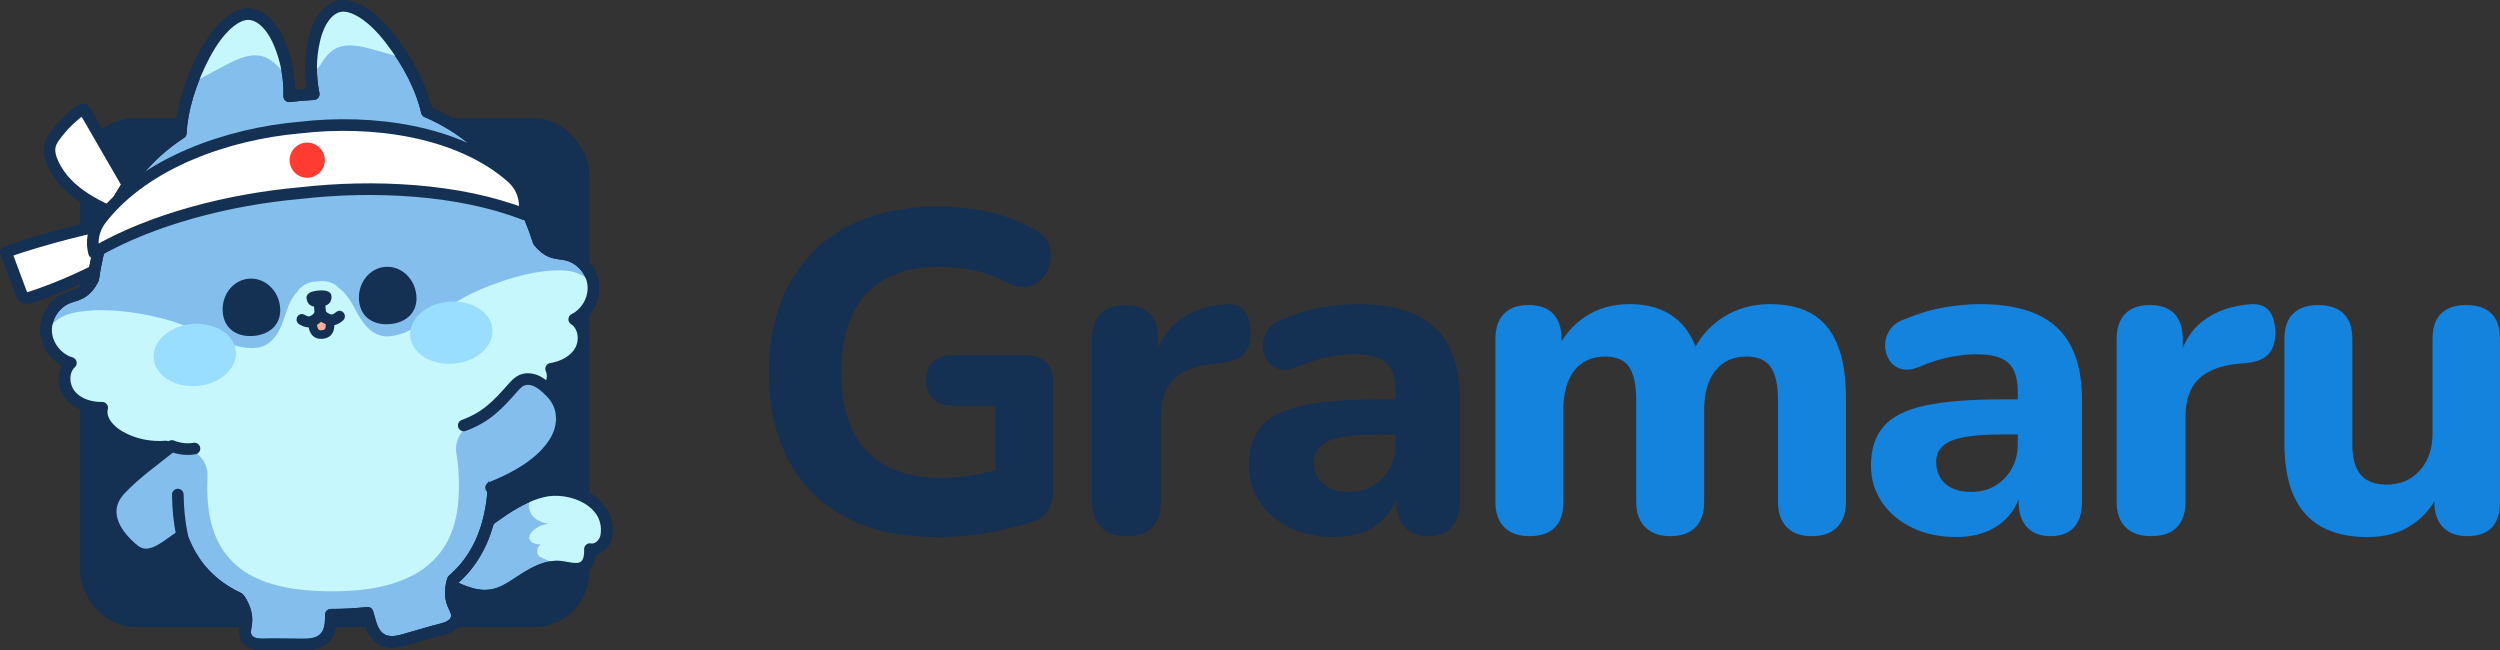
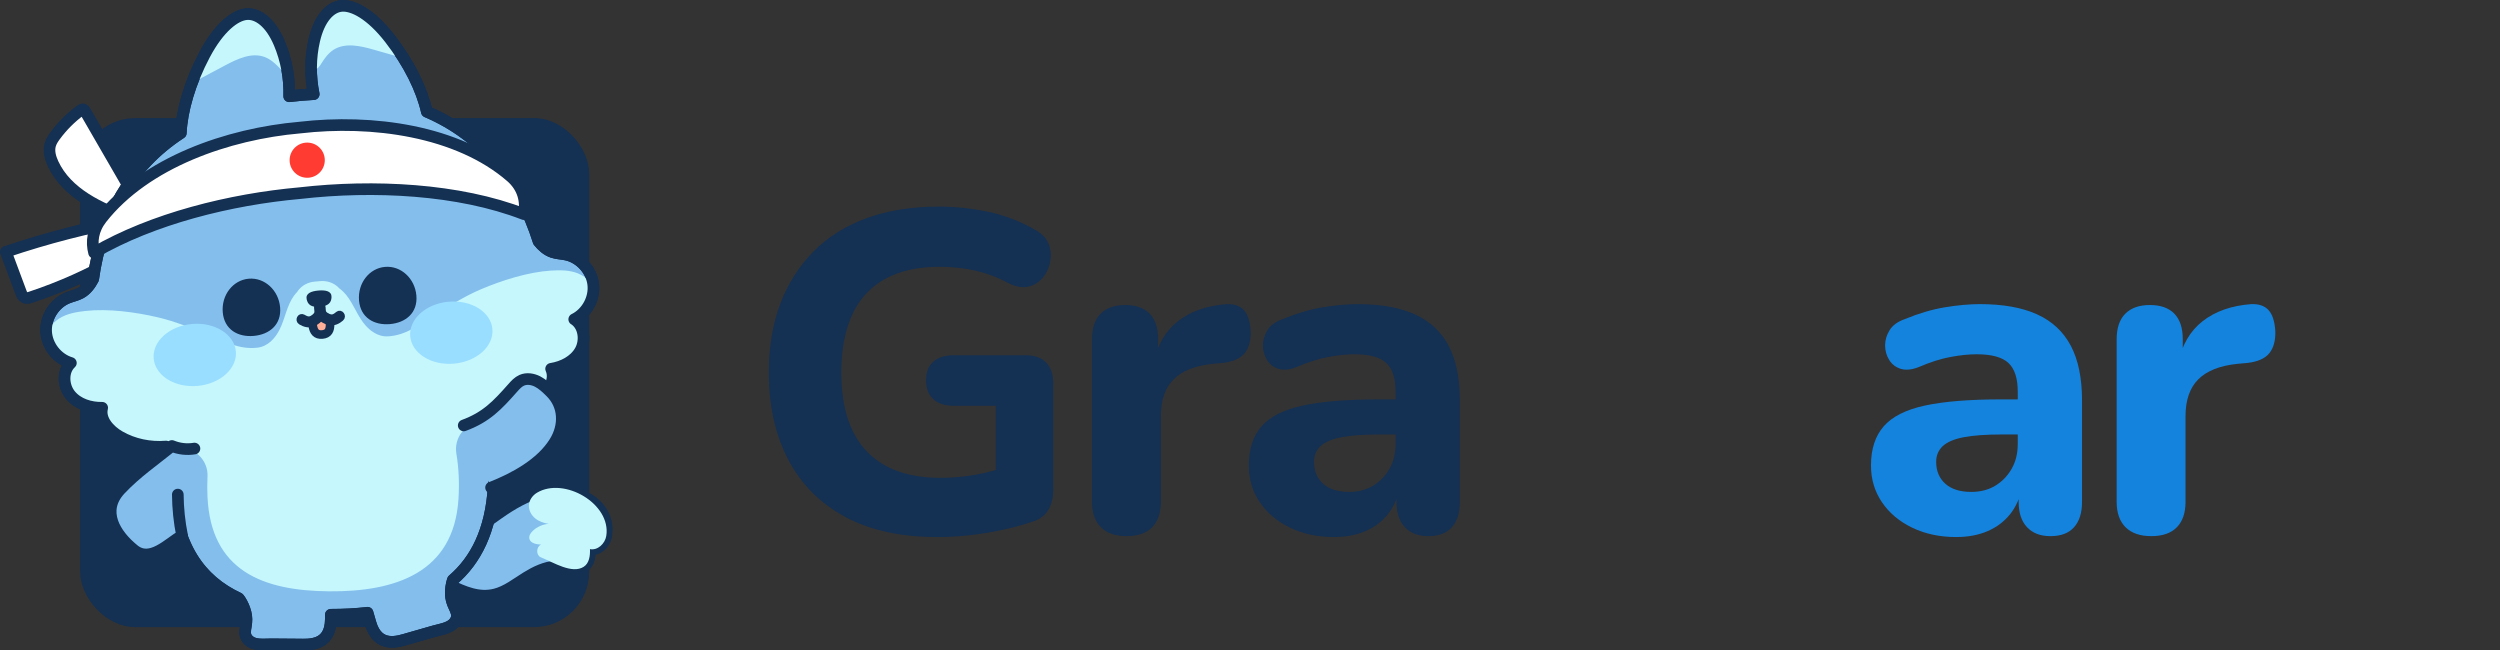
<svg xmlns="http://www.w3.org/2000/svg" id="Layer_2" data-name="Layer 2" viewBox="0 0 1937.79 504.17">
  <rect x="0" y="0" width="1937.79" height="504.17" fill="#333333" stroke="none" />
  <defs>
    <style>
      .cls-1, .cls-2 {
        fill: #83beed;
      }

      .cls-3 {
        stroke-width: 4.52px;
      }

      .cls-3, .cls-4, .cls-2, .cls-5, .cls-6 {
        stroke: #143052;
        stroke-linecap: round;
        stroke-linejoin: round;
      }

      .cls-3, .cls-7 {
        fill: #143052;
      }

      .cls-4 {
        fill: none;
      }

      .cls-4, .cls-2, .cls-5 {
        stroke-width: 9.02px;
      }

      .cls-8 {
        fill: #9df;
      }

      .cls-9 {
        fill: #c5f7fc;
      }

      .cls-10 {
        fill: #1483de;
      }

      .cls-5 {
        fill: #fff;
      }

      .cls-11 {
        fill: #ff3b32;
      }

      .cls-6 {
        fill: #ffae97;
        stroke-width: 6.67px;
      }
    </style>
  </defs>
  <g id="Capa_1" data-name="Capa 1">
    <g>
      <g>
        <path class="cls-7" d="M726.3,416.27c-28.26,0-52.06-5.24-71.37-15.72-19.32-10.48-33.97-25.26-43.99-44.34-10.01-19.08-15.01-41.57-15.01-67.48,0-19.79,2.94-37.51,8.83-53.17,5.88-15.66,14.48-29.2,25.79-40.63,11.31-11.42,25.14-20.08,41.51-25.97,16.37-5.88,34.92-8.83,55.65-8.83,12.72,0,25.5,1.36,38.34,4.07,12.84,2.71,25.14,7.48,36.92,14.31,4.94,2.83,8.24,6.36,9.89,10.6,1.65,4.24,2.06,8.72,1.24,13.43-.83,4.71-2.71,8.89-5.65,12.55-2.95,3.65-6.71,6-11.31,7.07-4.59,1.06-9.72.18-15.37-2.65-7.77-4.24-16.07-7.42-24.91-9.54-8.83-2.12-18.43-3.18-28.8-3.18-16.73,0-30.79,3.18-42.22,9.54-11.43,6.36-19.91,15.67-25.44,27.91-5.54,12.25-8.3,27.09-8.3,44.52,0,26.85,6.54,47.17,19.61,60.95,13.07,13.78,32.21,20.67,57.41,20.67,8.48,0,17.25-.76,26.32-2.29,9.06-1.53,17.96-3.94,26.67-7.25l-10.25,22.26v-68.55h-32.5c-6.83,0-12.13-1.7-15.9-5.12-3.77-3.41-5.66-8.3-5.66-14.66s1.89-11.18,5.66-14.48c3.77-3.29,9.06-4.95,15.9-4.95h55.47c7.07,0,12.42,1.89,16.07,5.65,3.65,3.77,5.48,9.19,5.48,16.25v82.32c0,5.9-1.18,10.96-3.53,15.19-2.36,4.24-6.13,7.3-11.3,9.19-10.84,3.77-22.91,6.77-36.22,9.01-13.31,2.24-26.32,3.36-39.04,3.36Z" />
        <path class="cls-7" d="M873.28,415.56c-8.72,0-15.37-2.3-19.96-6.89-4.59-4.59-6.89-11.13-6.89-19.61v-126.13c0-8.71,2.24-15.31,6.71-19.79,4.48-4.47,10.83-6.71,19.08-6.71s14.55,2.24,18.91,6.71c4.36,4.48,6.53,11.08,6.53,19.79v18.73h-3.53c2.83-14.14,9.13-25.02,18.91-32.68,9.77-7.66,22.31-12.07,37.63-13.25,5.88-.23,10.36,1.29,13.43,4.59,3.06,3.31,4.82,8.72,5.3,16.25.23,7.3-1.3,13.02-4.59,17.14-3.3,4.12-8.96,6.66-16.96,7.6l-7.78.7c-13.66,1.41-23.79,5.42-30.38,12.01-6.6,6.6-9.89,16.14-9.89,28.62v66.42c0,8.48-2.24,15.02-6.71,19.61-4.48,4.59-11.08,6.89-19.79,6.89Z" />
        <path class="cls-7" d="M1034.04,416.27c-12.72,0-24.09-2.42-34.09-7.24-10.02-4.83-17.84-11.42-23.5-19.79-5.66-8.35-8.48-17.84-8.48-28.44,0-12.72,3.29-22.84,9.89-30.38,6.59-7.54,17.25-12.9,31.97-16.08,14.72-3.18,34.45-4.77,59.18-4.77h18.37v27.2h-18.37c-12.01,0-21.73.71-29.15,2.12-7.42,1.41-12.84,3.71-16.25,6.89-3.41,3.17-5.12,7.24-5.12,12.19,0,7.07,2.36,12.72,7.07,16.96,4.71,4.24,11.42,6.36,20.13,6.36,7.07,0,13.25-1.58,18.55-4.77,5.3-3.18,9.54-7.54,12.72-13.07,3.18-5.53,4.77-11.95,4.77-19.25v-40.63c0-10.37-2.42-17.78-7.25-22.26-4.83-4.48-13.02-6.71-24.55-6.71-6.13,0-12.95.7-20.49,2.12-7.54,1.41-15.67,4.01-24.38,7.77-5.42,2.12-10.07,2.6-13.96,1.41-3.88-1.18-6.89-3.47-9.01-6.89-2.12-3.41-3.18-7.18-3.18-11.3s1.18-8.07,3.53-11.84c2.35-3.77,6.24-6.59,11.66-8.48,10.83-4.48,21.2-7.54,31.09-9.19,9.89-1.64,18.96-2.47,27.2-2.47,17.9,0,32.69,2.65,44.35,7.95,11.65,5.3,20.37,13.43,26.14,24.38,5.77,10.95,8.66,25.03,8.66,42.22v78.79c0,8.48-2.06,15.02-6.18,19.61-4.12,4.59-10.19,6.89-18.19,6.89s-13.84-2.3-18.2-6.89c-4.36-4.59-6.54-11.13-6.54-19.61v-13.43l2.48,2.12c-1.41,8.01-4.42,14.9-9.01,20.67-4.59,5.77-10.42,10.19-17.49,13.24-7.07,3.06-15.19,4.59-24.38,4.59Z" />
-         <path class="cls-10" d="M1185.25,415.56c-8.25,0-14.66-2.3-19.25-6.89-4.59-4.59-6.89-11.13-6.89-19.61v-126.13c0-8.71,2.23-15.31,6.71-19.79,4.47-4.47,10.83-6.71,19.08-6.71s14.54,2.24,18.9,6.71c4.36,4.48,6.54,11.08,6.54,19.79v22.96l-3.88-13.78c4.94-11.07,12.3-19.9,22.08-26.49,9.77-6.59,21.37-9.89,34.8-9.89s24.61,3.18,33.57,9.54c8.95,6.36,15.43,16.14,19.43,29.33h-4.95c5.18-12.01,13.13-21.49,23.85-28.44,10.72-6.95,22.91-10.42,36.57-10.42s24.79,2.65,33.39,7.95c8.59,5.3,15.01,13.31,19.25,24.03,4.24,10.72,6.36,24.32,6.36,40.81v80.55c0,8.48-2.3,15.02-6.89,19.61-4.59,4.59-11.13,6.89-19.61,6.89s-14.66-2.3-19.25-6.89c-4.59-4.59-6.89-11.13-6.89-19.61v-78.79c0-11.78-1.89-20.37-5.66-25.8-3.77-5.41-10.01-8.12-18.73-8.12-10.37,0-18.43,3.65-24.2,10.95-5.78,7.3-8.66,17.44-8.66,30.39v71.37c0,8.48-2.24,15.02-6.71,19.61-4.48,4.59-10.95,6.89-19.43,6.89s-14.73-2.3-19.44-6.89c-4.71-4.59-7.07-11.13-7.07-19.61v-78.79c0-11.78-1.83-20.37-5.48-25.8-3.66-5.41-9.84-8.12-18.55-8.12-10.37,0-18.37,3.65-24.02,10.95-5.66,7.3-8.48,17.44-8.48,30.39v71.37c0,17.66-8.83,26.5-26.5,26.5Z" />
        <path class="cls-10" d="M1516.3,416.27c-12.72,0-24.09-2.42-34.09-7.24-10.02-4.83-17.84-11.42-23.5-19.79-5.66-8.35-8.48-17.84-8.48-28.44,0-12.72,3.29-22.84,9.89-30.38,6.59-7.54,17.25-12.9,31.97-16.08,14.72-3.18,34.45-4.77,59.18-4.77h18.37v27.2h-18.37c-12.01,0-21.73.71-29.15,2.12-7.42,1.41-12.84,3.71-16.25,6.89-3.41,3.17-5.12,7.24-5.12,12.19,0,7.07,2.36,12.72,7.07,16.96,4.71,4.24,11.42,6.36,20.13,6.36,7.07,0,13.25-1.58,18.55-4.77,5.3-3.18,9.54-7.54,12.72-13.07,3.18-5.53,4.77-11.95,4.77-19.25v-40.63c0-10.37-2.42-17.78-7.25-22.26-4.83-4.48-13.02-6.71-24.55-6.71-6.13,0-12.95.7-20.49,2.12-7.54,1.41-15.67,4.01-24.38,7.77-5.42,2.12-10.07,2.6-13.96,1.41-3.88-1.18-6.89-3.47-9.01-6.89-2.12-3.41-3.18-7.18-3.18-11.3s1.18-8.07,3.53-11.84c2.35-3.77,6.24-6.59,11.66-8.48,10.83-4.48,21.2-7.54,31.09-9.19,9.89-1.64,18.96-2.47,27.2-2.47,17.9,0,32.69,2.65,44.35,7.95,11.65,5.3,20.37,13.43,26.14,24.38,5.77,10.95,8.66,25.03,8.66,42.22v78.79c0,8.48-2.06,15.02-6.18,19.61-4.12,4.59-10.19,6.89-18.19,6.89s-13.84-2.3-18.2-6.89c-4.36-4.59-6.54-11.13-6.54-19.61v-13.43l2.48,2.12c-1.41,8.01-4.42,14.9-9.01,20.67-4.59,5.77-10.42,10.19-17.49,13.24-7.07,3.06-15.19,4.59-24.38,4.59Z" />
        <path class="cls-10" d="M1667.51,415.56c-8.72,0-15.37-2.3-19.96-6.89-4.59-4.59-6.89-11.13-6.89-19.61v-126.13c0-8.71,2.24-15.31,6.71-19.79,4.48-4.47,10.83-6.71,19.08-6.71s14.55,2.24,18.91,6.71c4.36,4.48,6.53,11.08,6.53,19.79v18.73h-3.53c2.83-14.14,9.13-25.02,18.91-32.68,9.77-7.66,22.31-12.07,37.63-13.25,5.88-.23,10.36,1.29,13.43,4.59,3.06,3.31,4.82,8.72,5.3,16.25.23,7.3-1.3,13.02-4.59,17.14-3.3,4.12-8.96,6.66-16.96,7.6l-7.78.7c-13.66,1.41-23.79,5.42-30.38,12.01-6.6,6.6-9.89,16.14-9.89,28.62v66.42c0,8.48-2.24,15.02-6.71,19.61-4.48,4.59-11.08,6.89-19.79,6.89Z" />
-         <path class="cls-10" d="M1835.33,416.27c-14.61,0-26.68-2.71-36.22-8.13-9.54-5.41-16.66-13.48-21.37-24.2-4.71-10.72-7.07-24.32-7.07-40.81v-80.2c0-8.95,2.29-15.6,6.89-19.96,4.59-4.36,11.01-6.54,19.25-6.54s15.02,2.18,19.61,6.54c4.59,4.36,6.89,11.01,6.89,19.96v81.61c0,10.6,2.18,18.43,6.54,23.5,4.35,5.07,11.13,7.59,20.31,7.59,10.37,0,18.84-3.65,25.44-10.95,6.59-7.3,9.89-16.84,9.89-28.62v-73.13c0-8.95,2.24-15.6,6.71-19.96,4.48-4.36,10.96-6.54,19.44-6.54s14.95,2.18,19.43,6.54c4.47,4.36,6.71,11.01,6.71,19.96v126.13c0,17.66-8.48,26.5-25.44,26.5-8.01,0-14.26-2.3-18.73-6.89-4.48-4.59-6.71-11.13-6.71-19.61v-24.02l4.95,13.78c-4.95,12.01-12.25,21.26-21.91,27.73-9.66,6.48-21.2,9.72-34.62,9.72Z" />
      </g>
      <g>
        <rect class="cls-7" x="62.1" y="91.53" width="394.56" height="394.56" rx="42.77" ry="42.77" />
        <g>
          <path class="cls-5" d="M66.13,86.37c-.38-.66-.84-1.39-1.59-1.57-.8-.19-1.58.31-2.24.8-7.4,5.46-13.99,12.04-19.46,19.44-1.62,2.19-3.16,4.5-3.93,7.11-1.43,4.87.04,10.13,2.18,14.74,10.72,23.04,36.25,34.79,60.17,43.36-32.8,5.93-65.17,14.28-96.75,24.97,3.9,10.46,7.81,20.92,11.71,31.39.61,1.64,1.37,3.43,2.96,4.14,1.46.64,3.14.16,4.65-.34,23.28-7.7,45.77-17.79,67-30.07,5.04-2.92,10.18-6.11,13.4-10.97,9.55-14.43,3.07-31.75-4.49-44.83-11.19-19.39-22.41-38.77-33.61-58.15Z" />
          <g>
            <path class="cls-2" d="M348.3,453.42c-.41-.2-.81-.39-1.22-.59-8.67-4.19-19.2-5.59-23.21-15.79-2.46-6.26-3.43-20.58,3.82-23.82,3.46-1.54,7.44-.34,11.15.41,8.69,1.77,17.89.93,26.1-2.4,7.73-3.13,14.43-8.31,21.25-13.11,10.55-7.42,21.88-14.15,34.41-17.19,21.34-5.18,53.56,7.48,49.32,34.43-.94,6-6.7,11.48-12.65,10.27.22,5.08-.55,11-4.86,13.7-6.06,3.8-14.98-.67-21.64-.25-8.11.51-15.78,4.23-22.6,8.45-7.92,4.9-15.41,10.98-24.45,13.23-12.69,3.16-24.28-1.98-35.45-7.35Z" />
            <path class="cls-9" d="M410.6,418.41c-.14-.31-.25-.65-.32-1.02-.39-2.19,1.01-4.29,2.61-5.84,3.31-3.2,7.77-5.18,12.36-5.49-3.77-.58-7.51-1.87-10.45-4.3-2.94-2.43-4.99-6.11-4.86-9.92.14-4.09,2.79-7.84,6.3-9.94,21.06-12.56,57.61,8.6,53.7,33.46-.94,6-6.7,11.48-12.65,10.27.22,5.08-.55,11-4.86,13.7-8.98,5.82-23.73-3.55-32.04-6.81-.57-.22-1.15-.45-1.67-.77-3.4-2.06-2.97-8.1.69-9.65-3.35-.1-7.54-.88-8.82-3.7Z" />
-             <path class="cls-4" d="M348.3,453.42c-.41-.2-.81-.39-1.22-.59-8.67-4.19-19.2-5.59-23.21-15.79-2.46-6.26-3.43-20.58,3.82-23.82,3.46-1.54,7.44-.34,11.15.41,8.69,1.77,17.89.93,26.1-2.4,7.73-3.13,14.43-8.31,21.25-13.11,10.55-7.42,21.88-14.15,34.41-17.19,21.34-5.18,53.56,7.48,49.32,34.43-.94,6-6.7,11.48-12.65,10.27.22,5.08-.55,11-4.86,13.7-6.06,3.8-14.98-.67-21.64-.25-8.11.51-15.78,4.23-22.6,8.45-7.92,4.9-15.41,10.98-24.45,13.23-12.69,3.16-24.28-1.98-35.45-7.35Z" />
          </g>
          <g>
            <path class="cls-1" d="M445.09,247.51c9.89-4.88,16.08-16.35,14.72-27.3-1.36-10.94-10.17-20.56-20.95-22.87-3.51-.75-7.18-.8-10.59-1.95-4.36-1.48-7.88-4.65-10.8-8.27-14.52-45.88-42.99-81.89-86.61-100.52-3.86-17.23-13.66-37.4-28.7-56.75-14.52-18.69-28.46-26.11-37.46-25.28-8.59.79-17.11,9.39-21.08,26.54-3.17,13.69-3.26,28.22-.46,41.85-3.11.16-6.25.37-9.45.65-3.23.28-6.4.61-9.53.99.41-13.91-2.18-28.21-7.66-41.14-6.87-16.21-16.74-23.21-25.34-22.51-9.02.73-21.47,10.44-32.55,31.35-11.47,21.65-17.65,43.2-18.49,60.83-39.51,25.71-61.34,65.76-67.89,113.08-2.31,4.42-5.37,8.54-9.71,10.91-3.15,1.72-6.76,2.4-10.09,3.74-10.22,4.13-17.25,15.12-16.7,26.13.55,11.01,8.62,21.25,19.2,24.35-6.74,6.2-6.2,17.83-.37,24.89,5.82,7.06,15.49,10,24.64,9.84-2.32,9.08,5.44,17.68,13.58,22.32,10.82,6.18,23.54,8.73,35.94,7.72,1.69.79,3.42,1.55,5.17,2.28-.58,8.84-.66,17.89-.26,27.08,2.08,47.9,21.72,74.65,51.53,88.42.34.45.67.91.98,1.39,1.9,2.96,3.32,6.21,4.19,9.58.92,3.55.84,6.69.22,10.25-.59,3.41-1.27,7.07,1.08,10.04,4.47,5.66,12.34,4.22,18.69,4.27,7.08.06,14.16.12,21.24.17,7.67.06,24.65,1.53,24.83-19.57l.03-3.49c9.72,0,19.26-.46,28.46-1.51l2.24,7.8c5.81,20.29,21.79,14.33,29.16,12.22,6.81-1.95,13.62-3.9,20.42-5.85,6.11-1.75,14.08-2.46,16.87-9.11,1.47-3.49-.16-6.84-1.65-9.96-1.55-3.26-2.46-6.27-2.52-9.94-.06-3.49.44-6.99,1.48-10.36.02-.06.04-.11.06-.17,17.86-15.31,29.57-38.35,31.62-72.04,1.08-17.73.35-34.96-2.31-51.14,1.26-.82,2.51-1.65,3.74-2.51,12.24-1.21,24.15-5.91,33.62-13.76,7.22-5.98,13.38-15.78,9.53-24.33,9.04-1.43,18.06-5.98,22.58-13.94,4.52-7.96,3.05-19.51-4.65-24.46Z" />
            <path class="cls-4" d="M445.09,247.51c9.89-4.88,16.08-16.35,14.72-27.3-1.36-10.94-10.17-20.56-20.95-22.87-3.51-.75-7.18-.8-10.59-1.95-4.36-1.48-7.88-4.65-10.8-8.27-14.52-45.88-42.99-81.89-86.61-100.52-3.86-17.23-13.66-37.4-28.7-56.75-14.52-18.69-28.46-26.11-37.46-25.28-8.59.79-17.11,9.39-21.08,26.54-3.17,13.69-3.26,28.22-.46,41.85-3.11.16-6.25.37-9.45.65-3.23.28-6.4.61-9.53.99.41-13.91-2.18-28.21-7.66-41.14-6.87-16.21-16.74-23.21-25.34-22.51-9.02.73-21.47,10.44-32.55,31.35-11.47,21.65-17.65,43.2-18.49,60.83-39.51,25.71-61.34,65.76-67.89,113.08-2.31,4.42-5.37,8.54-9.71,10.91-3.15,1.72-6.76,2.4-10.09,3.74-10.22,4.13-17.25,15.12-16.7,26.13.55,11.01,8.62,21.25,19.2,24.35-6.74,6.2-6.2,17.83-.37,24.89,5.82,7.06,15.49,10,24.64,9.84-2.32,9.08,5.44,17.68,13.58,22.32,10.82,6.18,23.54,8.73,35.94,7.72,1.69.79,3.42,1.55,5.17,2.28-.58,8.84-.66,17.89-.26,27.08,2.08,47.9,21.72,74.65,51.53,88.42.34.45.67.91.98,1.39,1.9,2.96,3.32,6.21,4.19,9.58.92,3.55.84,6.69.22,10.25-.59,3.41-1.27,7.07,1.08,10.04,4.47,5.66,12.34,4.22,18.69,4.27,7.08.06,14.16.12,21.24.17,7.67.06,24.65,1.53,24.83-19.57l.03-3.49c9.72,0,19.26-.46,28.46-1.51l2.24,7.8c5.81,20.29,21.79,14.33,29.16,12.22,6.81-1.95,13.62-3.9,20.42-5.85,6.11-1.75,14.08-2.46,16.87-9.11,1.47-3.49-.16-6.84-1.65-9.96-1.55-3.26-2.46-6.27-2.52-9.94-.06-3.49.44-6.99,1.48-10.36.02-.06.04-.11.06-.17,17.86-15.31,29.57-38.35,31.62-72.04,1.08-17.73.35-34.96-2.31-51.14,1.26-.82,2.51-1.65,3.74-2.51,12.24-1.21,24.15-5.91,33.62-13.76,7.22-5.98,13.38-15.78,9.53-24.33,9.04-1.43,18.06-5.98,22.58-13.94,4.52-7.96,3.05-19.51-4.65-24.46Z" />
          </g>
          <path class="cls-9" d="M222.38,56.06c1.17-7.21-2.15-14.36-5.03-20.83-7.16-16.08-17.17-22.9-25.75-22.05-8.91.89-16.32,8.62-21.53,15.23-7.75,9.82-16.59,21.47-18.05,34.24,7.51-4,15.02-7.99,22.53-11.99,9.55-5.08,20.65-10.29,30.74-6.41,4.45,1.71,8.09,5.02,11.4,8.45,1.58,1.63,3.41,3.45,5.68,3.36Z" />
          <path class="cls-9" d="M244.17,53.77c-2.64-6.81-.89-14.5.58-21.42,3.66-17.22,12.02-25.97,20.59-26.92,8.9-.99,17.76,5.04,24.23,10.41,9.62,8,20.7,17.54,24.78,29.73-8.18-2.34-16.36-4.69-24.53-7.03-10.4-2.98-22.33-5.76-31.4.13-4,2.6-6.86,6.59-9.39,10.63-1.2,1.93-2.62,4.08-4.86,4.47Z" />
          <path class="cls-9" d="M459.26,229.96c2.32-8.27-3.48-14.92-11.28-18.05-6.54-2.63-13.81-2.62-20.85-2.18-17.72,1.1-38.12,7.58-54.45,14.53-12.5,5.34-24.08,12.59-35.6,19.82-11.81,7.41-22.08,15.83-36.39,16.63-8.06.44-14.79-4.74-19.43-11.05-5.56-7.56-8.52-17.01-15.22-23.59-.99-.97-2.06-1.87-3.19-2.68-.26-.3-.54-.59-.83-.87-3.67-3.5-8.79-5.05-13.84-4.62l-4.21.36c-5.07.44-9.86,2.85-12.89,6.94-.24.33-.47.66-.67,1-.97.99-1.87,2.06-2.68,3.19-5.46,7.64-6.75,17.46-10.93,25.86-3.47,7.02-9.21,13.28-17.23,14.23-14.23,1.67-25.8-4.85-38.71-10.12-12.59-5.14-25.25-10.29-38.48-13.4-17.28-4.04-38.49-6.91-56.14-4.94-7.01.77-14.17,2.01-20.16,5.73-7.15,4.42-11.71,11.97-8.01,19.72,1.16,2.4,13.03,18.38,16.85,14.86-6.74,6.2-6.19,17.83-.38,24.88,5.83,7.07,15.5,10,24.65,9.84-2.32,9.09,5.44,17.68,13.57,22.33,14.17,8.09,29.75,9,45.64,8.54,12.53-.36,23.07,9.88,22.44,22.4-.26,5.23-.27,10.56-.01,15.97,2.73,57.08,42.73,72.62,94.18,73.06,51.44.44,96.64-14.36,100.35-71.38.8-12.22.28-24.1-1.61-35.31-2.02-11.97,6.42-23.24,18.45-24.9,16.46-2.28,32.44-5.7,45.56-16.56,7.21-5.98,13.37-15.78,9.52-24.33,9.05-1.42,18.07-5.97,22.59-13.94,4.52-7.95,3.05-19.5-4.66-24.45,4.36,2.81,13.31-14.98,14.03-17.54Z" />
          <g>
            <path class="cls-6" d="M242.43,252.53c-.79-4.85,2.18-6.65,6.16-6.99,3.98-.34,7.21.92,7.26,5.83.04,4.42-1.26,7.5-6.08,7.92-4.82.42-6.63-2.39-7.34-6.76Z" />
            <path class="cls-3" d="M262.02,243.57c-3.21,2.75-5.08,3.02-8.19,1.51-3.14-1.63-3.98-3.31-3.77-7.07.15-2.56-3.83-2.41-3.98.13-.13,2.32.14,4.72,1.44,6.7,1.72,2.61,4.95,4.4,7.95,4.97,3.39.65,6.4-.9,8.92-3.06,1.93-1.66-.43-4.87-2.38-3.19Z" />
            <path class="cls-3" d="M234.89,245.92c3.63,2.16,5.52,2.1,8.32.08,2.81-2.15,3.35-3.94,2.5-7.61-.59-2.5,3.36-3.03,3.94-.55.53,2.26.67,4.68-.27,6.85-1.24,2.87-4.12,5.18-6.97,6.27-3.23,1.22-6.46.22-9.31-1.48-2.19-1.3-.42-4.87,1.79-3.55Z" />
            <g>
              <g>
                <ellipse class="cls-8" cx="150.97" cy="275.12" rx="31.96" ry="24.1" transform="translate(-23.13 14.02) rotate(-4.94)" />
                <path class="cls-7" d="M217.12,238.24c1.16,13.33-8.2,21.06-20.47,22.13-12.27,1.06-22.82-4.94-23.98-18.27-1.16-13.33,7.86-25,20.13-26.07,12.27-1.06,23.16,8.88,24.32,22.21Z" />
              </g>
              <g>
                <ellipse class="cls-8" cx="349.8" cy="257.87" rx="31.96" ry="24.1" transform="translate(-21.05 31.32) rotate(-4.98)" />
                <path class="cls-7" d="M278.29,232.94c1.16,13.33,11.7,19.33,23.98,18.27,12.27-1.06,21.63-8.79,20.47-22.13-1.16-13.33-12.04-23.28-24.32-22.21-12.27,1.06-21.29,12.74-20.13,26.07Z" />
              </g>
            </g>
            <path class="cls-7" d="M237.69,231.9c-.92-4.42,3.42-6.21,9.13-6.7,5.71-.49,10.29.52,10.15,5.04-.13,4.07-2.14,6.95-9.06,7.55-6.92.6-9.39-1.9-10.22-5.89Z" />
          </g>
          <path class="cls-4" d="M445.09,247.51c9.89-4.88,16.08-16.35,14.72-27.3-1.36-10.94-10.17-20.56-20.95-22.87-3.51-.75-7.18-.8-10.59-1.95-4.36-1.48-7.88-4.65-10.8-8.27-14.52-45.88-42.99-81.89-86.61-100.52-3.86-17.23-13.67-37.4-28.7-56.75-14.52-18.69-28.46-26.11-37.46-25.28-8.59.79-17.11,9.39-21.09,26.54-3.17,13.69-3.26,28.22-.46,41.85-3.11.16-6.25.37-9.45.65-3.23.28-6.4.62-9.53.99.41-13.91-2.18-28.21-7.66-41.14-6.87-16.21-16.74-23.21-25.34-22.51-9.02.73-21.47,10.44-32.55,31.35-11.47,21.65-17.65,43.2-18.49,60.83-39.51,25.71-61.34,65.76-67.89,113.08-2.31,4.42-5.37,8.54-9.71,10.91-3.15,1.72-6.76,2.4-10.09,3.74-10.22,4.13-17.25,15.12-16.7,26.13s8.62,21.25,19.2,24.35c-6.73,6.2-6.2,17.83-.37,24.89,5.82,7.06,15.49,10,24.64,9.84-2.32,9.08,5.44,17.67,13.58,22.32,10.82,6.18,23.53,8.73,35.94,7.72,1.7.79,3.44,1.55,5.2,2.28-.58,8.84-.69,17.88-.29,27.08,2.07,47.64,21.58,74.27,51.12,88.1.46.57.99,1.08,1.4,1.71,1.9,2.96,3.31,6.21,4.19,9.58.92,3.55.84,6.69.23,10.25-.59,3.41-1.27,7.07,1.08,10.04,4.47,5.66,12.34,4.22,18.69,4.27,7.08.06,14.16.12,21.24.17,7.67.06,24.65,1.53,24.83-19.57l.03-3.53c9.72,0,19.23-.49,28.44-1.55l2.26,7.88c5.81,20.29,21.79,14.34,29.16,12.22,6.81-1.95,13.62-3.9,20.42-5.85,6.11-1.75,14.08-2.46,16.87-9.11,1.47-3.49-.16-6.84-1.65-9.96-1.55-3.26-2.46-6.27-2.52-9.94-.06-3.49.44-6.99,1.48-10.36.04-.14.13-.26.17-.39,17.77-15.31,29.47-38.24,31.51-71.82,1.08-17.73.33-34.96-2.33-51.15,1.27-.82,2.53-1.64,3.76-2.5,12.24-1.21,24.15-5.91,33.62-13.76,7.22-5.98,13.38-15.78,9.53-24.33,9.04-1.43,18.06-5.98,22.58-13.94,4.52-7.96,3.05-19.51-4.65-24.46Z" />
          <path class="cls-2" d="M150.72,347.68c-5.86.98-11.99.28-17.48-1.99-13.7,11.09-27.89,20.76-40.04,33.74-15.48,16.54-4.21,34.87,10.56,46.82,12.81,10.36,26.48-4.7,37.37-11.14-2.11-10.45-3.22-21.09-3.31-31.75" />
          <path class="cls-2" d="M359.44,329.77c17.51-6.41,26.12-15.68,37.97-29.06,2.06-2.32,4.21-4.72,7.05-5.96,3.89-1.7,8.51-.94,12.29,1.01,3.78,1.95,6.88,4.96,9.92,7.93,10.93,10.66,11.29,26.26,3.33,39.03-10.56,16.94-31.27,28.12-49.36,35.21" />
          <path class="cls-5" d="M406.12,165.99c-50.55-19.59-116.51-22.83-173.62-16.29-53.99,4.82-114.25,19.8-159.58,46.19-2.26-8.41-.99-17.91,5.79-26.59,34.11-43.44,98-65.56,153.73-70.41,55.64-6.49,122.31,2.29,163.63,38.07,9.56,8.3,12.06,19.15,10.04,29.03Z" />
          <circle class="cls-11" cx="238.12" cy="124.16" r="13.63" />
        </g>
      </g>
    </g>
  </g>
</svg>